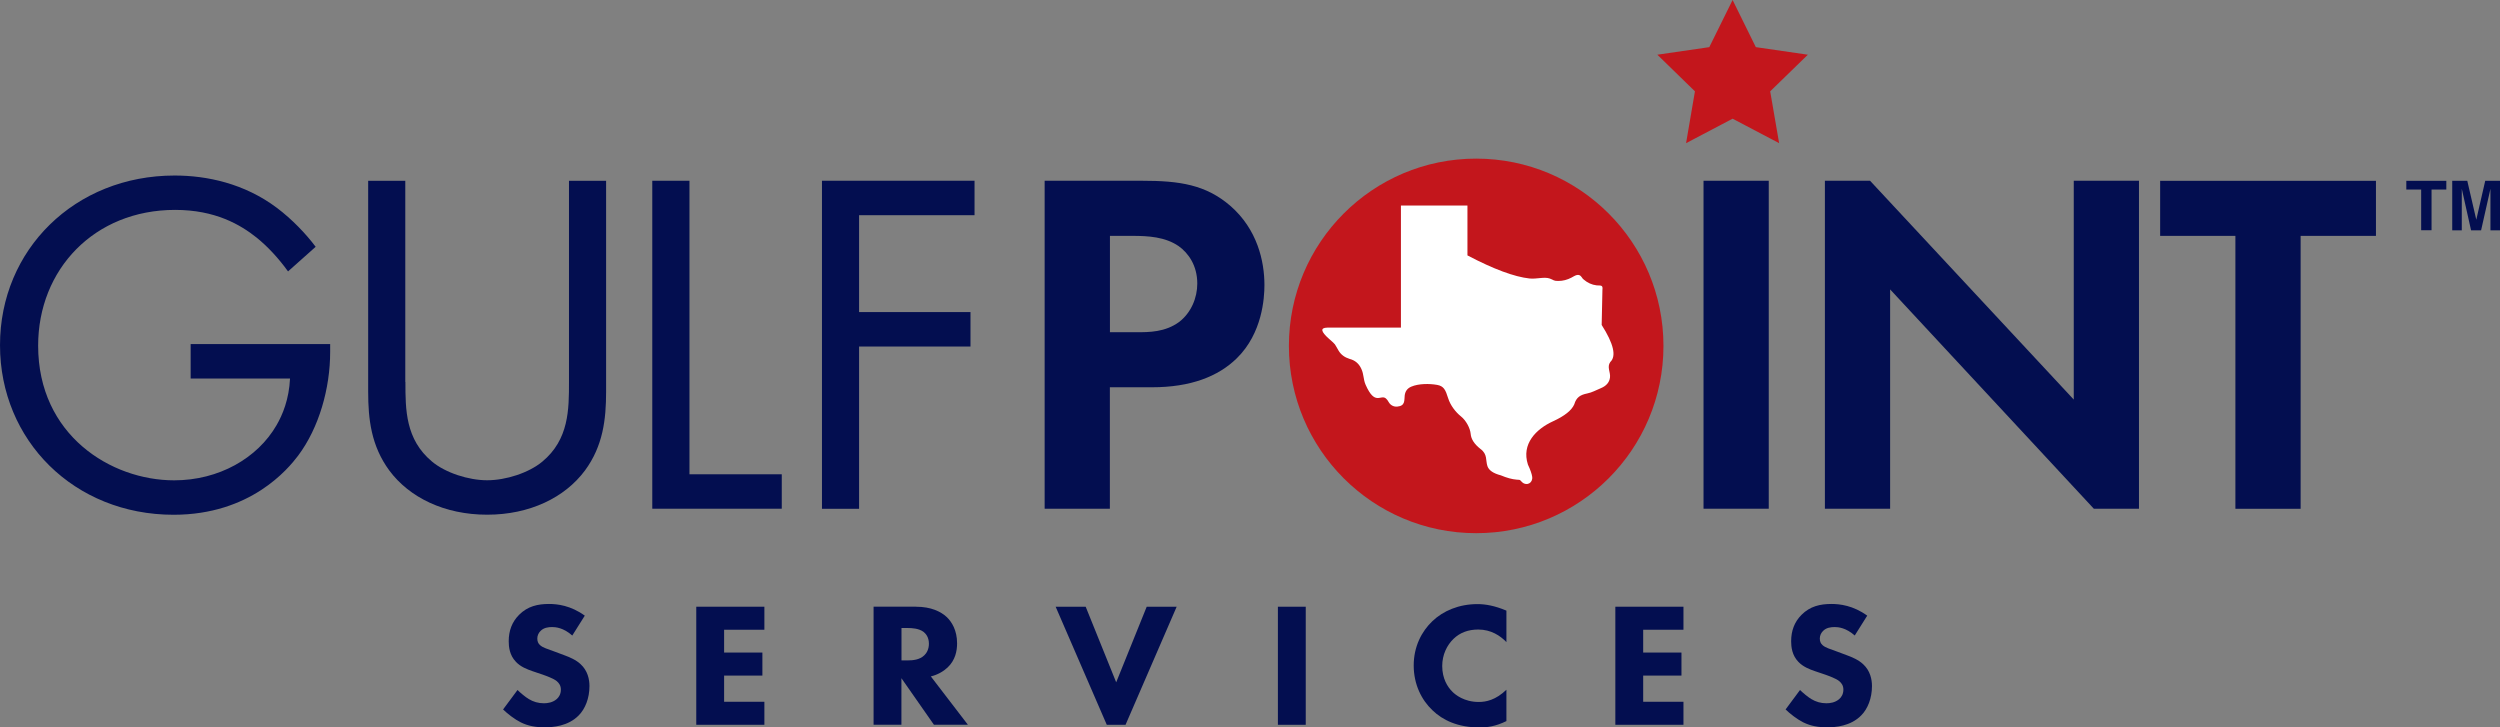
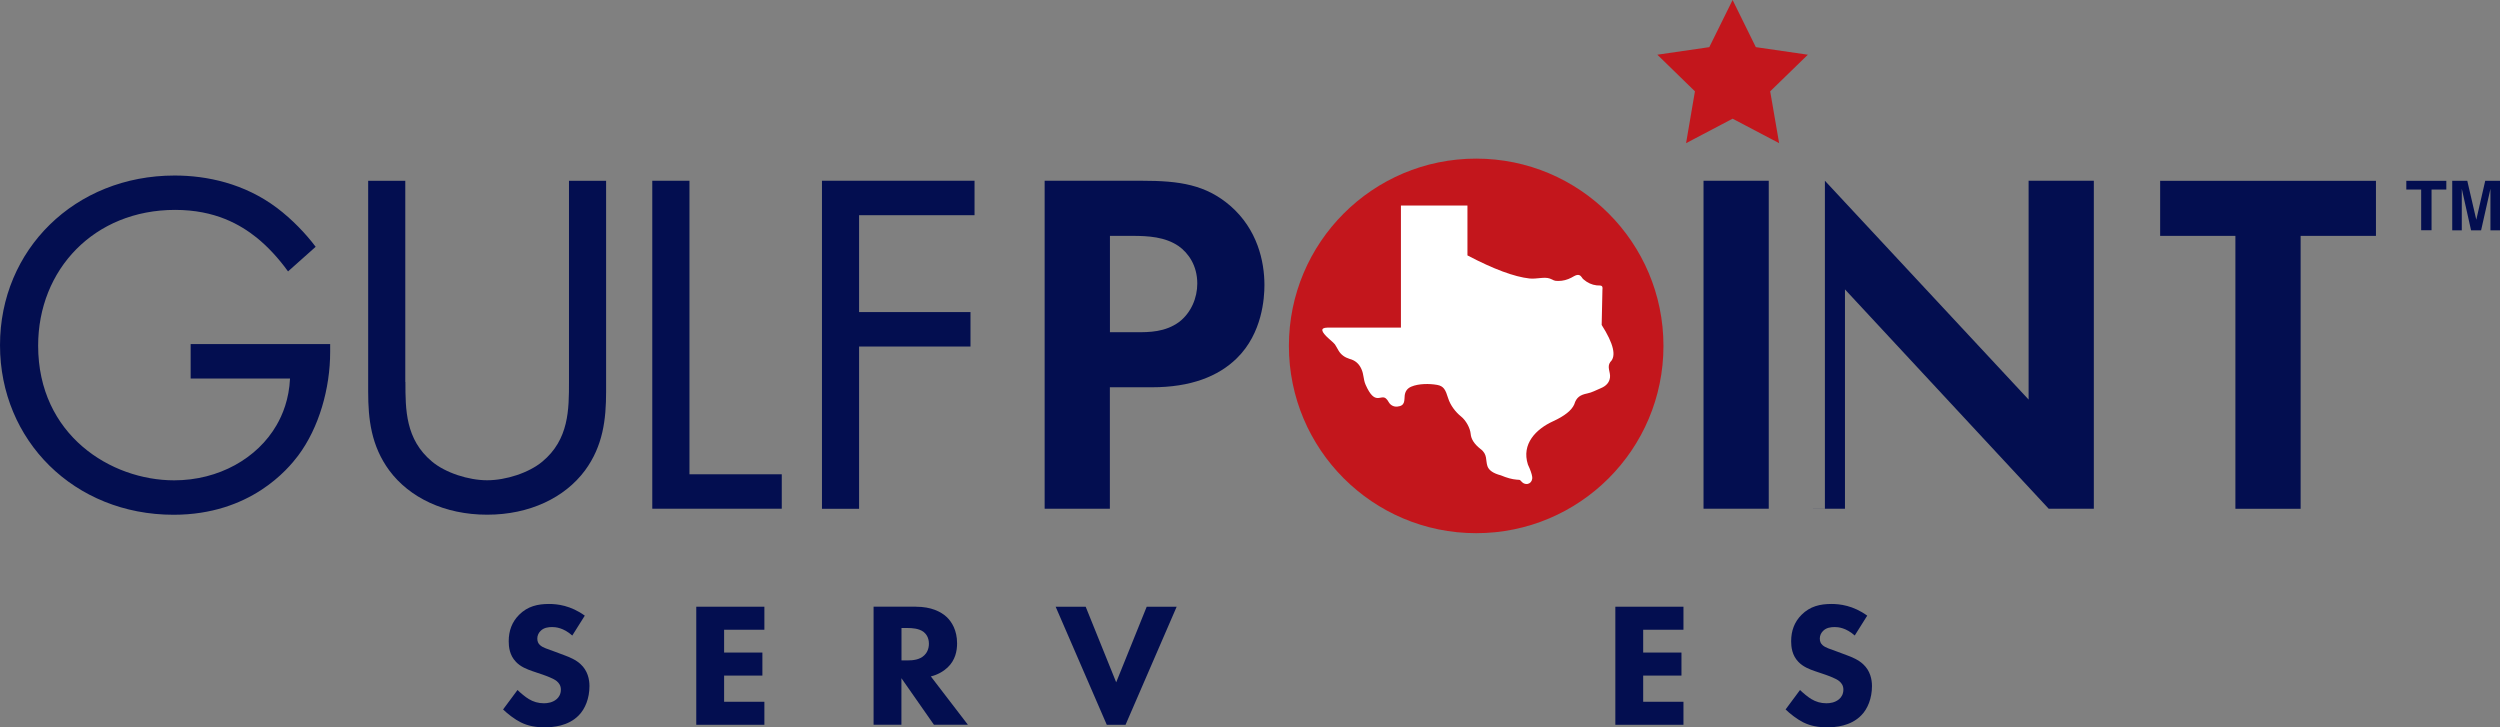
<svg xmlns="http://www.w3.org/2000/svg" id="Layer_2" width="363.76" height="105.85" viewBox="0 0 363.76 105.85">
  <rect x="0" y="0" width="363.76" height="105.85" fill="#808080" stroke="none" />
  <g id="HOME">
    <g id="Logo">
      <path d="M27.74,50.06h20.3v1.15c0,5.29-1.61,11.02-4.67,15.1-1.46,1.93-6.94,8.59-18.11,8.59-14.46,0-25.26-10.8-25.26-24.68s10.88-24.68,25.41-24.68c4.67,0,10.15,1.14,14.9,4.72,2.19,1.65,4.23,3.79,5.62,5.65l-4.02,3.58c-1.39-1.93-2.99-3.65-4.6-4.94-2.34-1.86-5.99-4.01-11.83-4.01-11.76,0-19.93,8.66-19.93,19.75,0,13.02,10.59,19.6,19.79,19.6,6.5,0,12.12-3.22,14.89-8.01.88-1.5,1.83-3.79,1.97-6.8h-14.46v-5.01Z" style="fill:#030e50;" />
      <path d="M58.99,55.57c0,4.01,0,8.37,3.87,11.59,1.97,1.65,5.33,2.72,8.03,2.72s6.06-1.07,8.03-2.72c3.87-3.22,3.87-7.58,3.87-11.59v-29.26h5.4v30.69c0,4.01-.44,7.87-3.07,11.45-2.92,3.94-8.03,6.44-14.24,6.44s-11.32-2.5-14.24-6.44c-2.63-3.58-3.07-7.44-3.07-11.45v-30.69h5.4v29.26Z" style="fill:#030e50;" />
      <path d="M100.32,26.3v42.71h13.43v5.01h-18.84V26.3h5.4Z" style="fill:#030e50;" />
      <path d="M141.79,31.31h-16.79v14.1h16.21v5.01h-16.21v23.61h-5.4V26.3h22.2v5.01Z" style="fill:#030e50;" />
      <path d="M166.17,26.3c5.48,0,9.27.57,12.85,3.65,3.94,3.43,4.96,8.08,4.96,11.52,0,1.86-.29,7.01-4.02,10.66-2.7,2.65-6.72,4.22-12.34,4.22h-6.13v17.67h-9.49V26.3h14.16ZM161.5,48.34h3.87c1.83,0,4.16,0,6.21-1.5,1.75-1.36,2.63-3.51,2.63-5.58,0-2.65-1.31-4.44-2.7-5.44-1.97-1.36-4.45-1.5-6.72-1.5h-3.29v14.02Z" style="fill:#030e50;" />
      <path d="M257.36,26.3v47.72h-9.49V26.3h9.49Z" style="fill:#030e50;" />
-       <path d="M265.53,74.03V26.3h6.57l29.64,31.84v-31.84h9.49v47.72h-6.57l-29.64-31.91v31.91h-9.49Z" style="fill:#030e50;" />
+       <path d="M265.53,74.03V26.3l29.64,31.84v-31.84h9.49v47.72h-6.57l-29.64-31.91v31.91h-9.49Z" style="fill:#030e50;" />
      <path d="M334.75,34.32v39.71h-9.49v-39.71h-10.95v-8.01h31.4v8.01h-10.95Z" style="fill:#030e50;" />
      <polygon points="252.1 0 255.48 6.86 263.05 7.96 257.57 13.29 258.87 20.83 252.1 17.27 245.33 20.83 246.62 13.29 241.15 7.96 248.71 6.86 252.1 0" style="fill:#c3161c; fill-rule:evenodd;" />
      <circle cx="214.79" cy="50.33" r="27.25" style="fill:#c3161c;" />
      <path d="M203.85,29.91h9.67v7.25c3.82,2.01,6.83,3.12,9.03,3.36,1.06.11,2.14-.28,2.96.01.59.21.52.36,1.23.35.67,0,1.31-.17,1.9-.48.51-.27,1.08-.72,1.51-.06.11.17.12.19.28.33.56.48,1.19.77,1.88.85.51.06.96-.13.85.63l-.11,5.13c1.75,2.75,2.16,4.55,1.25,5.4-.52.73.06,1.47-.04,2.25-.09.71-.54,1.23-1.35,1.56-.75.31-1.24.61-1.97.76-.97.2-1.57.53-1.88,1.59-.38.87-1.41,1.69-3.07,2.45-2.5,1.14-4.64,3.31-3.67,6.31.35.75.56,1.34.62,1.77.12.88-.76,1.38-1.42.83-.52-.44-.11-.35-.84-.41-.66-.05-1.43-.26-2.31-.63-1.08-.28-1.73-.72-1.94-1.33-.29-.85.04-1.74-1.02-2.51-.89-.7-1.36-1.43-1.42-2.18-.07-.84-.68-1.97-1.41-2.55-.8-.64-1.54-1.61-1.87-2.65-.38-1.23-.64-1.77-1.61-1.94-1.08-.19-2.66-.21-3.76.26-.61.26-.88.72-.95,1.28-.08.72.1,1.51-1.08,1.62-.51.05-.99-.2-1.24-.64-.13-.24-.27-.42-.41-.54-.77-.66-1.58,1.14-2.96-2-.35-.8-.24-1.49-.62-2.31-.35-.77-.92-1.25-1.71-1.45-.71-.22-1.25-.61-1.6-1.2-.67-1.12-.3-.75-1.38-1.71-1.22-1.08-1.31-1.62-.27-1.64h10.72v-17.75Z" style="fill:#fff; fill-rule:evenodd;" />
      <path d="M83.28,92.48c-1.31-1.16-2.45-1.24-2.94-1.24-.55,0-1.24.08-1.71.59-.26.26-.45.64-.45,1.08,0,.41.13.72.39.95.42.39,1.03.54,2.21.98l1.31.49c.76.28,1.71.67,2.39,1.31,1.03.95,1.29,2.19,1.29,3.19,0,1.78-.63,3.32-1.55,4.25-1.55,1.6-3.81,1.75-4.97,1.75-1.26,0-2.37-.18-3.47-.72-.89-.44-1.92-1.24-2.58-1.88l2.1-2.83c.45.44,1.16,1.03,1.63,1.31.68.41,1.39.62,2.21.62.53,0,1.26-.1,1.84-.59.34-.28.63-.75.63-1.39,0-.57-.24-.93-.6-1.24-.47-.39-1.55-.77-2.05-.95l-1.45-.49c-.81-.28-1.76-.64-2.44-1.37-.92-.95-1.05-2.16-1.05-2.99,0-1.52.47-2.81,1.52-3.86,1.24-1.24,2.71-1.57,4.34-1.57,1.21,0,3.15.21,5.21,1.7l-1.81,2.88Z" style="fill:#030e50;" />
      <path d="M111.22,91.63h-5.86v3.32h5.57v3.35h-5.57v3.81h5.86v3.35h-9.91v-17.18h9.91v3.35Z" style="fill:#030e50;" />
      <path d="M133.27,88.28c2.23,0,3.63.72,4.47,1.49.74.7,1.52,1.93,1.52,3.84,0,1.08-.24,2.42-1.37,3.5-.6.57-1.47,1.08-2.45,1.31l5.39,7.03h-4.94l-4.73-6.77v6.77h-4.05v-17.18h6.15ZM131.16,96.09h.92c.74,0,1.74-.08,2.42-.75.29-.28.66-.82.66-1.67,0-.98-.47-1.49-.81-1.75-.66-.49-1.71-.54-2.23-.54h-.95v4.71Z" style="fill:#030e50;" />
      <path d="M157.97,88.28l4.44,11,4.44-11h4.36l-7.44,17.18h-2.73l-7.44-17.18h4.36Z" style="fill:#030e50;" />
-       <path d="M189.99,88.28v17.18h-4.05v-17.18h4.05Z" style="fill:#030e50;" />
-       <path d="M219.19,104.92c-1.55.77-2.81.93-3.87.93-3.23,0-5.42-1.08-6.89-2.5-1.58-1.49-2.73-3.76-2.73-6.52s1.16-4.97,2.73-6.46c1.55-1.47,3.81-2.47,6.55-2.47,1.16,0,2.5.23,4.21.95v4.58c-.89-.93-2.24-1.83-4.1-1.83-1.47,0-2.66.46-3.58,1.34-.97.93-1.66,2.32-1.66,3.97,0,1.78.74,3.04,1.53,3.79.37.36,1.63,1.44,3.79,1.44,1.05,0,2.47-.28,4.02-1.78v4.56Z" style="fill:#030e50;" />
      <path d="M244.95,91.63h-5.86v3.32h5.57v3.35h-5.57v3.81h5.86v3.35h-9.91v-17.18h9.91v3.35Z" style="fill:#030e50;" />
      <path d="M269.89,92.48c-1.31-1.16-2.44-1.24-2.94-1.24-.55,0-1.24.08-1.71.59-.26.26-.45.64-.45,1.08,0,.41.13.72.39.95.42.39,1.03.54,2.21.98l1.31.49c.76.28,1.71.67,2.39,1.31,1.03.95,1.29,2.19,1.29,3.19,0,1.78-.63,3.32-1.55,4.25-1.55,1.6-3.81,1.75-4.97,1.75-1.26,0-2.37-.18-3.47-.72-.89-.44-1.92-1.24-2.58-1.88l2.1-2.83c.45.44,1.16,1.03,1.63,1.31.68.41,1.39.62,2.21.62.53,0,1.26-.1,1.84-.59.34-.28.63-.75.63-1.39,0-.57-.24-.93-.6-1.24-.47-.39-1.55-.77-2.05-.95l-1.45-.49c-.82-.28-1.76-.64-2.45-1.37-.92-.95-1.05-2.16-1.05-2.99,0-1.52.47-2.81,1.52-3.86,1.24-1.24,2.71-1.57,4.34-1.57,1.21,0,3.15.21,5.21,1.7l-1.81,2.88Z" style="fill:#030e50;" />
      <path d="M355.95,26.31v1.27h-2.15v5.92h-1.51v-5.92h-2.16v-1.27h5.83Z" style="fill:#030e50;" />
      <path d="M358.21,33.51h-1.4v-7.2h2.19l1.31,5.66,1.3-5.66h2.16v7.2h-1.4v-4.87c0-.14,0-.34,0-.59,0-.25,0-.45,0-.58l-1.36,6.04h-1.46l-1.35-6.04c0,.14,0,.33,0,.58,0,.25,0,.45,0,.59v4.87Z" style="fill:#030e50;" />
    </g>
  </g>
</svg>